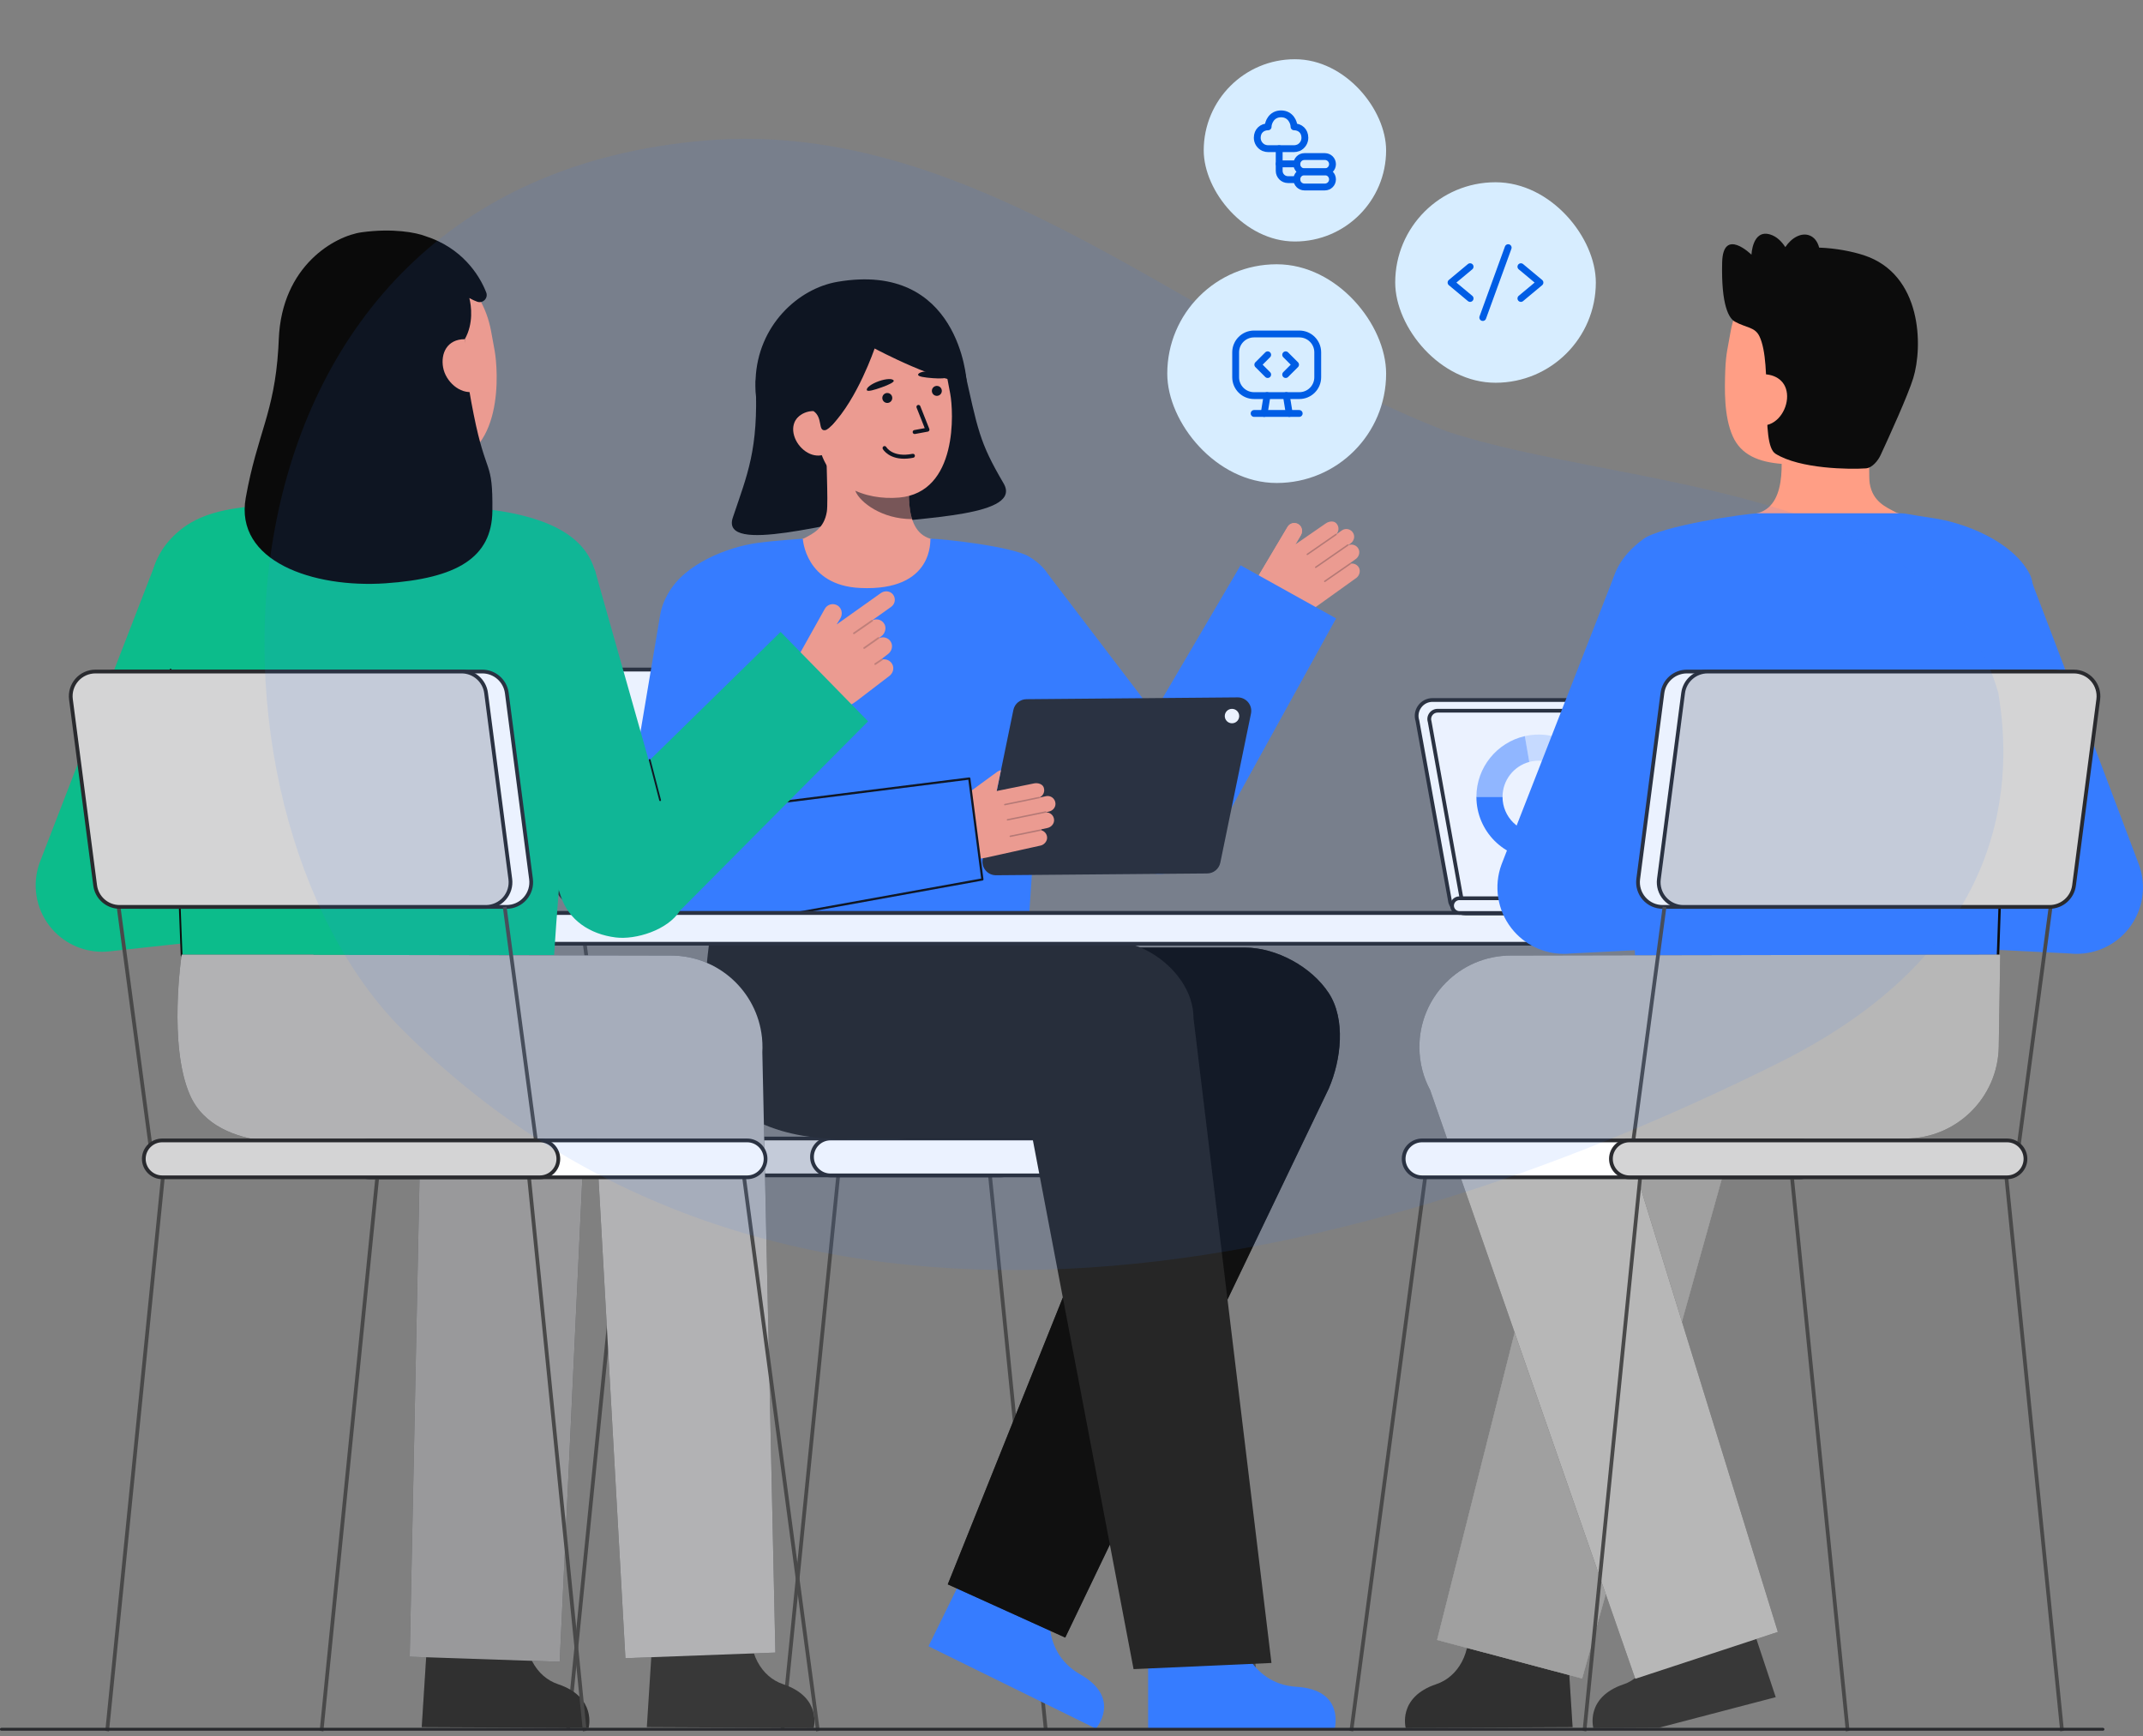
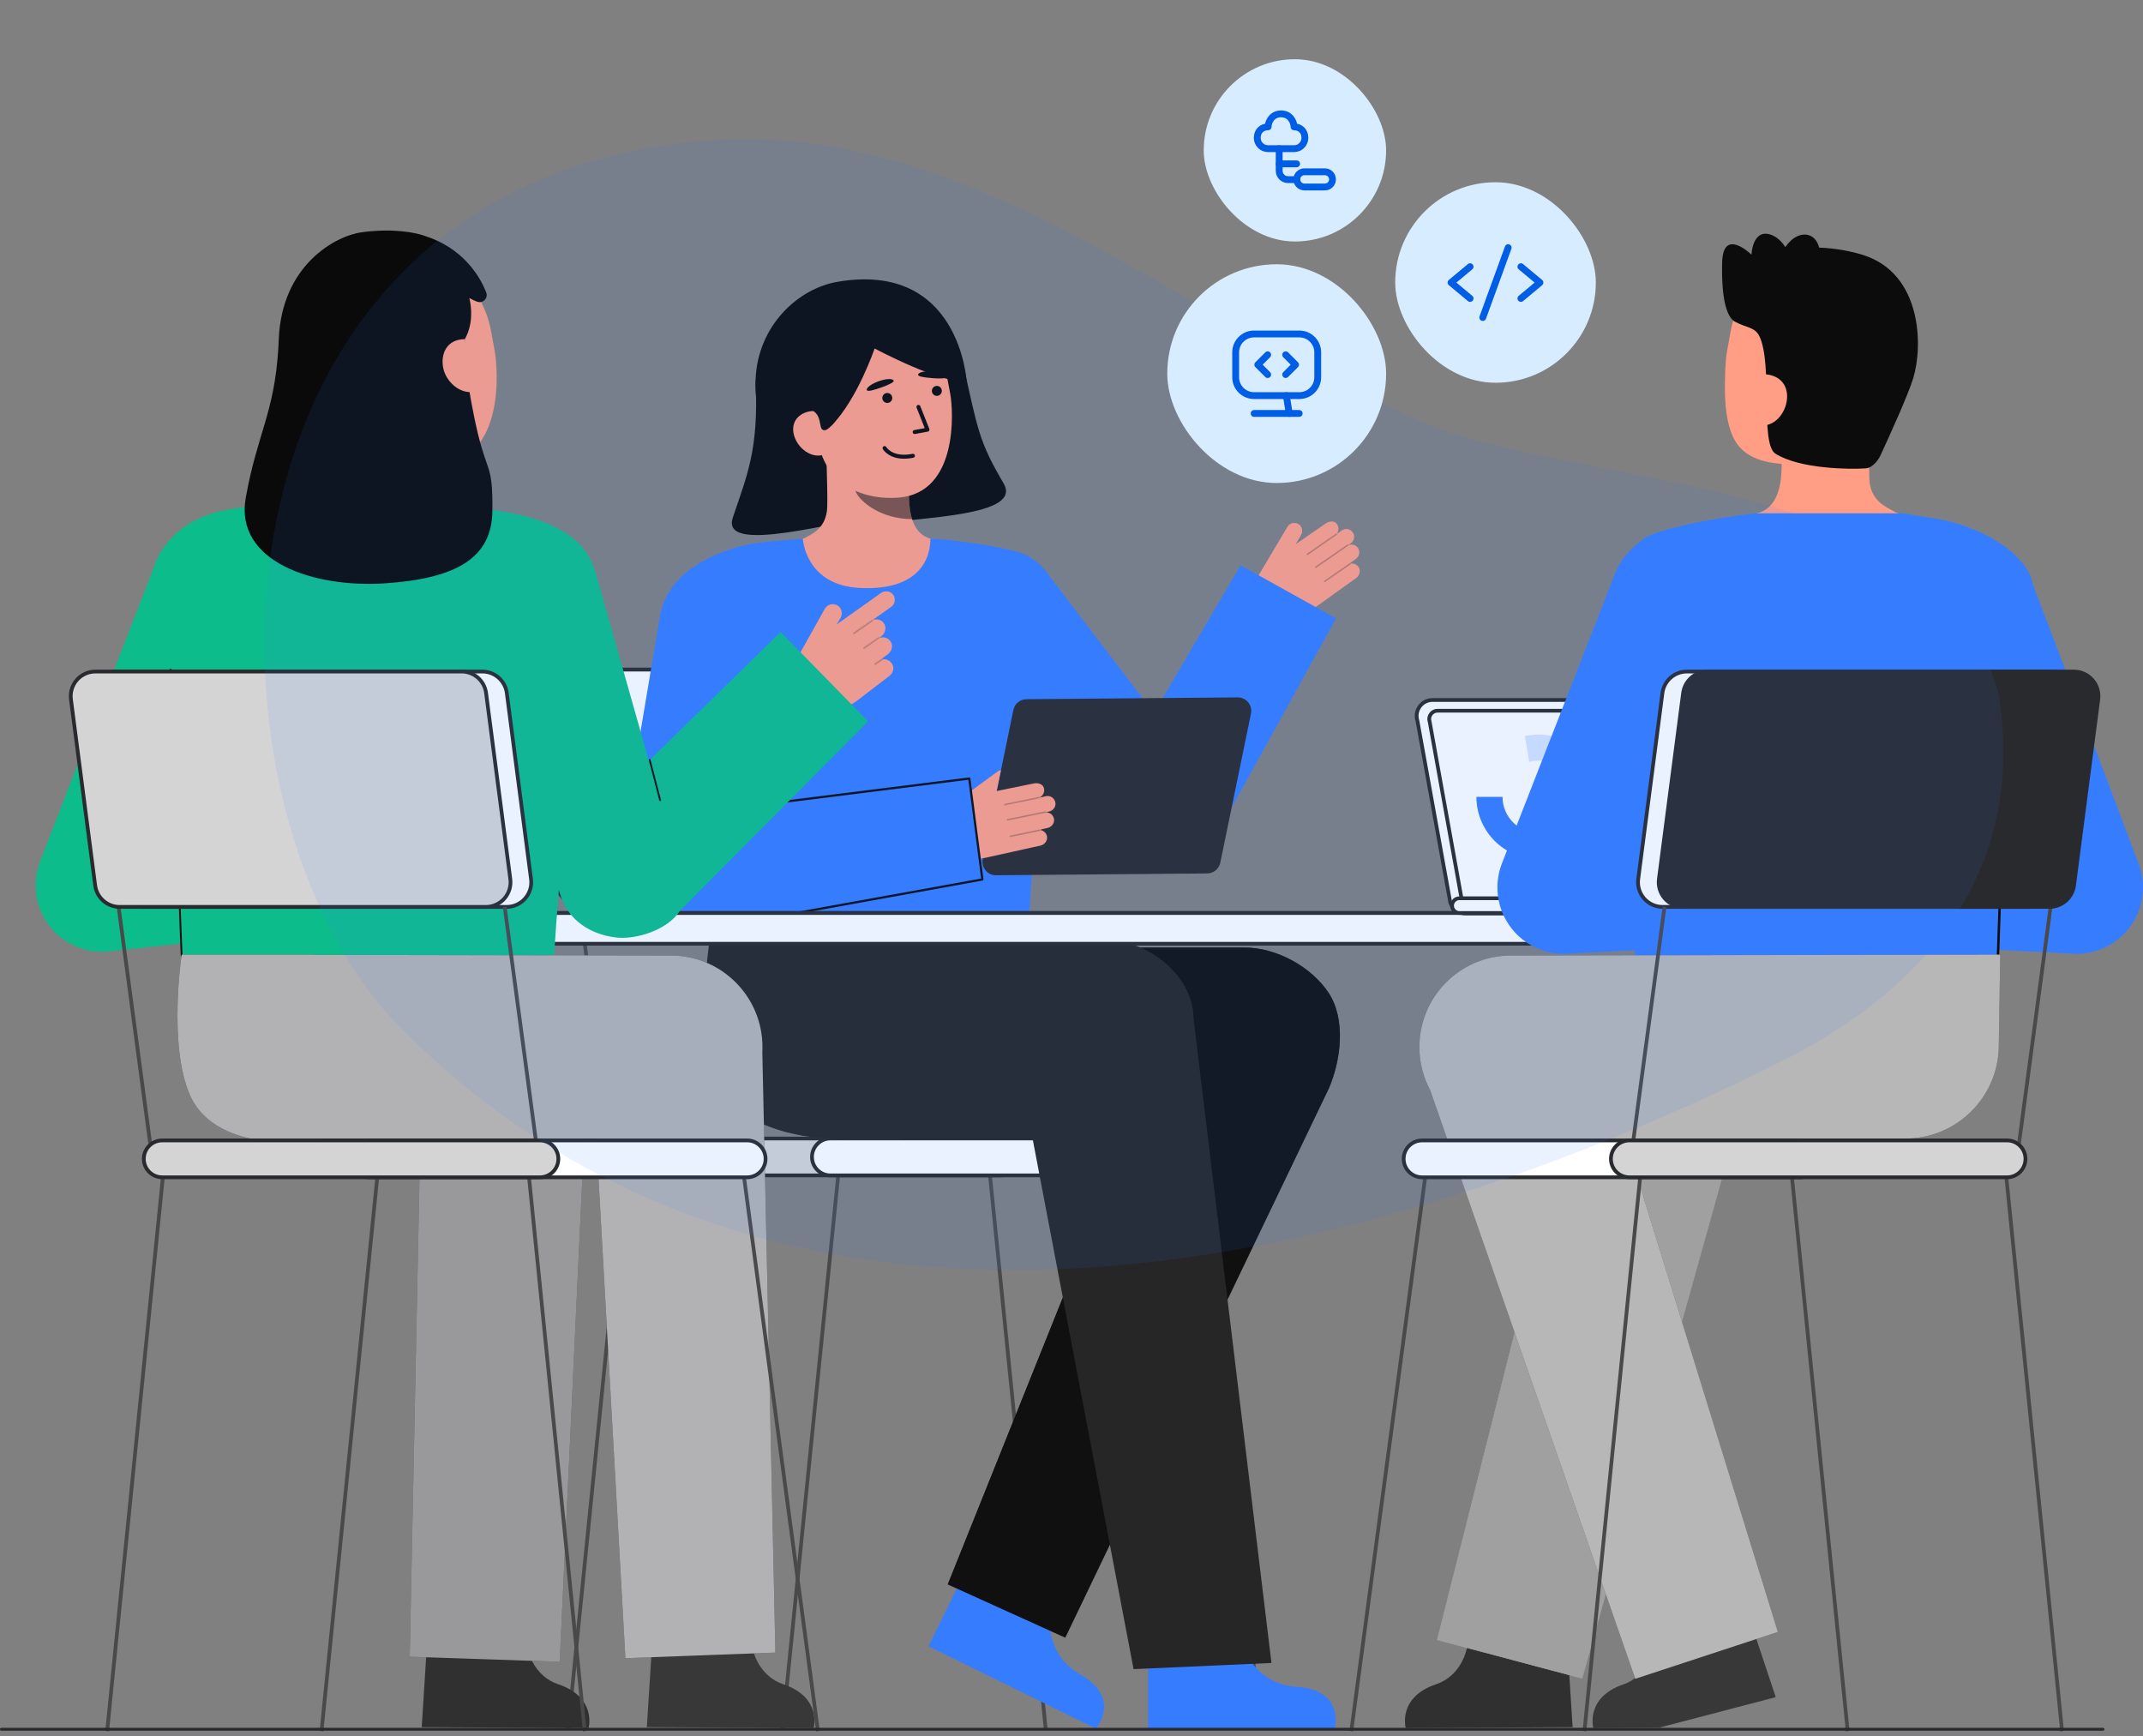
<svg xmlns="http://www.w3.org/2000/svg" width="400" height="324" viewBox="0 0 400 324" fill="none">
  <rect x="0" y="0" width="400" height="324" fill="#808080" stroke="none" />
  <g clip-path="url(#clip0_11939_19320)">
    <path d="M106.383 322.793L105.695 322.661L116.443 215.861L117.13 215.993L106.383 322.793Z" fill="#494949" />
    <path d="M146.398 322.793L145.711 322.661L156.458 215.861L157.146 215.993L146.398 322.793Z" fill="#494949" />
    <path d="M234.865 322.793L235.552 322.661L224.805 215.861L224.117 215.993L234.865 322.793Z" fill="#494949" />
    <path d="M194.841 322.793L195.529 322.661L184.781 215.861L184.094 215.993L194.841 322.793Z" fill="#494949" />
    <path d="M180.593 168.859L179.898 168.952L186.177 215.976L186.871 215.883L180.593 168.859Z" fill="#494949" />
    <path d="M108.522 168.859L107.828 168.951L114.107 215.975L114.801 215.882L108.522 168.859Z" fill="#494949" />
    <path d="M186.814 212.484H116.326C114.425 212.484 112.883 214.026 112.883 215.928V215.928C112.883 217.83 114.425 219.371 116.326 219.371H186.814C188.716 219.371 190.257 217.83 190.257 215.928V215.928C190.257 214.026 188.716 212.484 186.814 212.484Z" fill="#292A2E" />
    <path opacity="0.8" d="M186.814 212.484H116.326C114.425 212.484 112.883 214.026 112.883 215.928V215.928C112.883 217.83 114.425 219.371 116.326 219.371H186.814C188.716 219.371 190.257 217.83 190.257 215.928V215.928C190.257 214.026 188.716 212.484 186.814 212.484Z" fill="white" />
    <path d="M186.813 219.721H116.325C114.233 219.721 112.531 218.019 112.531 215.928C112.531 213.836 114.233 212.134 116.325 212.134H186.813C188.905 212.134 190.606 213.836 190.606 215.928C190.606 218.02 188.904 219.721 186.813 219.721ZM116.325 212.834C114.619 212.834 113.232 214.222 113.232 215.928C113.232 217.634 114.619 219.021 116.325 219.021H186.813C188.518 219.021 189.906 217.634 189.906 215.928C189.906 214.222 188.518 212.834 186.813 212.834H116.325Z" fill="#292A2E" />
    <path d="M225.494 212.484H155.006C153.104 212.484 151.562 214.026 151.562 215.928V215.928C151.562 217.83 153.104 219.371 155.006 219.371H225.494C227.395 219.371 228.937 217.83 228.937 215.928V215.928C228.937 214.026 227.395 212.484 225.494 212.484Z" fill="white" />
    <path d="M225.492 219.721H155.005C152.913 219.721 151.211 218.019 151.211 215.928C151.211 213.836 152.913 212.134 155.005 212.134H225.492C227.584 212.134 229.286 213.836 229.286 215.928C229.286 218.02 227.584 219.721 225.492 219.721ZM155.005 212.834C153.299 212.834 151.911 214.222 151.911 215.928C151.911 217.634 153.299 219.021 155.005 219.021H225.492C227.198 219.021 228.586 217.634 228.586 215.928C228.586 214.222 227.198 212.834 225.492 212.834H155.005Z" fill="#292A2E" />
    <path d="M176.729 168.904H108.367C106.055 168.904 104.102 167.189 103.803 164.896L99.281 130.17C98.923 127.416 101.067 124.974 103.845 124.974H172.207C174.519 124.974 176.472 126.689 176.771 128.982L181.292 163.707C181.651 166.462 179.506 168.904 176.729 168.904Z" fill="#292A2E" />
    <path opacity="0.8" d="M176.729 168.904H108.367C106.055 168.904 104.102 167.189 103.803 164.896L99.281 130.17C98.923 127.416 101.067 124.974 103.845 124.974H172.207C174.519 124.974 176.472 126.689 176.771 128.982L181.292 163.707C181.651 166.462 179.506 168.904 176.729 168.904Z" fill="white" />
    <path d="M176.726 169.254H108.365C105.885 169.254 103.774 167.4 103.454 164.941L98.932 130.215C98.748 128.803 99.182 127.378 100.122 126.308C101.062 125.238 102.418 124.624 103.843 124.624H172.204C174.684 124.624 176.795 126.478 177.115 128.937L181.637 163.662C181.821 165.075 181.387 166.499 180.447 167.57C179.507 168.641 178.151 169.254 176.726 169.254V169.254ZM103.843 125.324C102.62 125.324 101.455 125.851 100.648 126.77C99.841 127.689 99.468 128.912 99.627 130.125L104.149 164.851C104.423 166.962 106.236 168.554 108.365 168.554H176.727C177.95 168.554 179.114 168.026 179.921 167.107C180.729 166.188 181.101 164.965 180.943 163.752L176.421 129.027C176.146 126.915 174.334 125.323 172.205 125.323H103.843L103.843 125.324Z" fill="#292A2E" />
    <path d="M180.596 168.904H112.234C109.923 168.904 107.969 167.189 107.671 164.896L103.149 130.17C102.79 127.416 104.935 124.974 107.713 124.974H176.074C178.386 124.974 180.339 126.689 180.638 128.982L185.16 163.707C185.518 166.462 183.374 168.904 180.596 168.904Z" fill="white" />
    <path d="M180.593 169.254H112.232C109.752 169.254 107.641 167.4 107.321 164.941L102.799 130.215C102.615 128.803 103.049 127.378 103.989 126.308C104.929 125.238 106.285 124.624 107.71 124.624H176.071C178.551 124.624 180.662 126.478 180.982 128.937L185.504 163.662C185.688 165.075 185.255 166.499 184.315 167.57C183.374 168.641 182.018 169.254 180.593 169.254V169.254ZM107.71 125.324C106.487 125.324 105.322 125.851 104.515 126.77C103.708 127.689 103.336 128.912 103.494 130.125L108.015 164.851C108.29 166.962 110.103 168.554 112.232 168.554H180.593C181.817 168.554 182.981 168.027 183.788 167.108C184.596 166.189 184.968 164.966 184.81 163.753L180.288 129.027C180.013 126.916 178.201 125.324 176.071 125.324H107.71Z" fill="#292A2E" />
    <path d="M230.998 304.544C230.998 304.544 232.876 314.275 241.987 314.817C251.099 315.36 249.123 322.618 249.123 322.618H214.305V305.223L230.999 304.544L230.998 304.544Z" fill="#367CFF" />
    <path d="M196.263 298.4C196.263 298.4 193.652 307.96 201.588 312.469C209.524 316.978 204.547 322.618 204.547 322.618L173.305 307.249L180.983 291.64L196.263 298.4Z" fill="#367CFF" />
    <path d="M176.904 295.699L210.253 212.582H169.499C159.906 212.582 155.906 204.447 155.906 194.854C155.906 185.262 165.337 176.852 174.93 176.852H232.382C238.233 176.852 244.794 180.431 248.005 185.322C251.216 190.213 250.349 197.793 248.022 203.161L198.83 305.632" fill="#262626" />
    <path opacity="0.8" d="M176.904 295.699L210.253 212.582H169.499C159.906 212.582 155.906 204.447 155.906 194.854C155.906 185.262 165.337 176.852 174.93 176.852H232.382C238.233 176.852 244.794 180.431 248.005 185.322C251.216 190.213 250.349 197.793 248.022 203.161L198.83 305.632" fill="#0A0A0A" />
    <path d="M211.586 311.52L192.749 212.582L155.912 212.579C142.359 211.516 136.151 204.088 136.348 194.497C136.543 185.028 141.338 175.675 150.764 175.675H207.719C214.694 175.818 222.769 182.416 222.769 190.004L237.323 310.37" fill="#262626" />
    <path d="M132.401 175.791C132.401 175.791 129.832 192.544 133.904 201.857C138.988 213.485 158.044 212.579 158.044 212.579L156.971 175.676L132.401 175.791Z" fill="#262626" />
    <path d="M141.047 71.377C141.592 83.959 139.488 88.54 136.785 96.596C134.402 103.694 155.859 97.24 166.994 95.744L158.46 66.821C158.46 66.821 140.855 66.959 141.047 71.377Z" fill="#0A0A0A" />
    <path d="M179.813 68.119C182.555 80.411 182.76 82.423 187.326 90.217C190.884 96.289 172.541 96.519 161.398 97.967L162.127 67.82C162.127 67.82 178.85 63.803 179.813 68.119Z" fill="#0A0A0A" />
    <path d="M129.558 173.899L129.484 173.903C129.484 173.903 129.538 172.475 129.558 173.899Z" fill="#333333" />
    <path d="M129.652 173.899L129.578 173.903C129.578 173.903 129.632 172.475 129.652 173.899Z" fill="#333333" />
    <path d="M253.666 105.981C253.367 105.396 252.759 105.118 252.174 105.191C252.174 105.165 252.174 105.138 252.157 105.114C252.128 105.074 252.083 105.063 252.038 105.066L253.05 104.34C253.661 103.902 253.911 103.069 253.551 102.408C253.177 101.723 252.37 101.476 251.701 101.754C251.704 101.74 251.694 101.726 251.692 101.711L252.108 101.413C252.683 101.001 252.932 100.234 252.635 99.591C252.236 98.726 251.181 98.476 250.447 99.002L249.487 99.69C249.484 99.684 249.487 99.678 249.483 99.672C249.479 99.665 249.469 99.665 249.464 99.659C249.908 99.159 249.966 98.403 249.56 97.837C249.107 97.108 248.061 97.257 247.441 97.702L241.793 101.603L242.802 99.903C243.207 99.222 243.06 98.308 242.4 97.868C241.697 97.399 240.754 97.62 240.328 98.337L234.816 107.616C233.471 109.88 234.171 112.802 236.395 114.211C238.933 115.818 242.192 115.724 244.634 113.974L253.163 107.861C253.726 107.458 253.98 106.598 253.666 105.981Z" fill="#FF9E85" />
    <g opacity="0.25">
      <path d="M243.901 103.546C243.944 103.605 244.027 103.619 244.087 103.577L249.454 99.86C249.515 99.818 249.53 99.734 249.488 99.672C249.452 99.611 249.361 99.595 249.3 99.638L243.933 103.355C243.872 103.397 243.856 103.481 243.899 103.543L243.901 103.546Z" fill="#0C0C0C" />
    </g>
    <g opacity="0.25">
      <path d="M245.471 105.957C245.514 106.017 245.597 106.031 245.658 105.989L251.646 101.841C251.707 101.799 251.723 101.715 251.68 101.653C251.641 101.597 251.553 101.577 251.492 101.619L245.503 105.767C245.442 105.809 245.427 105.893 245.47 105.955L245.471 105.957Z" fill="#0C0C0C" />
    </g>
    <g opacity="0.25">
      <path d="M247.159 108.58C247.202 108.639 247.284 108.653 247.345 108.611L252.122 105.303C252.183 105.26 252.199 105.176 252.156 105.115C252.112 105.054 252.029 105.038 251.968 105.081L247.191 108.389C247.13 108.432 247.114 108.516 247.157 108.577L247.159 108.58Z" fill="#0C0C0C" />
    </g>
    <path d="M241.79 101.602L242.799 99.903C243.204 99.222 243.057 98.307 242.397 97.868C241.694 97.398 240.751 97.619 240.325 98.337L234.812 107.616" fill="#FF9E85" />
    <path d="M231.561 105.503L215.374 133.072L195.622 107.165L179.219 121.953L207.231 158.232L207.415 158.49C208.391 159.832 209.683 160.976 211.251 161.801C216.723 164.679 223.493 162.575 226.371 157.103L249.389 115.419L231.56 105.504L231.561 105.503Z" fill="#367CFF" />
    <path d="M213.784 136.387C213.752 136.387 213.72 136.379 213.69 136.364C213.589 136.313 213.549 136.189 213.601 136.088L215.188 132.978C215.239 132.877 215.363 132.837 215.464 132.889C215.565 132.94 215.606 133.064 215.554 133.165L213.967 136.275C213.931 136.346 213.858 136.387 213.784 136.387Z" fill="#0C0C0C" />
    <path d="M194.479 132.915L193.984 141.622L194.395 141.645L194.889 132.938L194.479 132.915Z" fill="#0C0C0C" />
    <path d="M176.541 101.275C176.471 101.266 175.703 114.021 160.885 112.909C150.627 112.141 146.969 101.257 146.734 101.257C147.84 101.022 149.703 100.68 150.194 100.418C151.809 99.55 153.808 98.647 154.329 95.511C154.629 93.703 154.12 84.453 154.276 82.624L170.023 86.139C169.803 90.002 168.263 98.958 173.66 100.544C174.558 100.806 175.526 101.047 176.541 101.276L176.541 101.275Z" fill="#FF9E85" />
    <path opacity="0.52" d="M170.247 96.883C170.024 96.171 169.891 95.552 169.773 94.439C169.562 92.449 169.674 90.619 169.876 88.755C166.695 88.332 163.641 86.993 161.173 84.942C160.881 86.022 159.273 90.74 159.718 91.766C160.56 93.706 164.514 96.883 170.247 96.883Z" fill="#0C0C0C" />
    <path d="M167.802 92.868C161.587 93.397 154.284 90.821 152.716 82.535L150.951 75.058C149.383 66.772 152.464 59.232 160.266 57.755C168.067 56.279 175.17 61.892 176.738 70.178L177.364 73.489C177.966 76.668 178.89 91.925 167.802 92.868Z" fill="#FF9E85" />
    <path d="M194.954 129.356C194.487 134.839 192.217 168.922 191.768 175.675L132.391 175.802C132.042 169.71 128.005 143.074 126.68 131.162C125.416 119.796 122.935 114.105 124.753 110.744C127.725 105.252 135.846 102.078 141.383 101.329C144.765 100.871 149.85 100.543 149.85 100.543C149.85 100.543 150.281 109.254 160.549 109.738C174.526 110.398 173.593 100.543 173.662 100.543C175.927 100.543 188.862 101.976 192.027 103.852C200.65 108.958 195.944 117.736 194.954 129.356Z" fill="#367CFF" />
    <path d="M233.5 133.186L227.777 161.005C227.537 162.169 226.517 163.008 225.329 163.018L185.918 163.353C184.313 163.367 183.104 161.897 183.428 160.324L189.151 132.506C189.391 131.341 190.411 130.503 191.599 130.493L231.01 130.157C232.615 130.144 233.824 131.614 233.5 133.186Z" fill="#292A2E" />
    <path d="M196.746 152.946C196.817 153.695 196.261 154.361 195.525 154.526L194.312 154.793C194.353 154.81 194.39 154.838 194.402 154.888C194.406 154.912 194.398 154.941 194.386 154.962C194.953 155.126 195.405 155.619 195.447 156.278C195.496 156.965 194.924 157.655 194.25 157.808L184.005 160.082C183.475 160.202 182.94 160.259 182.409 160.259C180.016 160.259 177.729 159.091 176.335 157.063C174.842 154.896 175.344 151.931 177.47 150.38L186.185 144.01C186.383 143.866 186.609 143.775 186.835 143.742L186.033 147.637L186.247 147.588L186.292 147.579L192.975 146.218C193.72 146.054 194.74 146.325 194.871 147.172C195.019 147.855 194.67 148.526 194.065 148.813C194.069 148.818 194.077 148.822 194.077 148.83C194.082 148.838 194.073 148.842 194.073 148.85L195.229 148.596C196.109 148.398 196.981 149.044 197.01 149.994C197.03 150.701 196.5 151.31 195.809 151.462L195.311 151.573C195.307 151.589 195.311 151.606 195.303 151.618C196.027 151.622 196.673 152.169 196.747 152.947L196.746 152.946Z" fill="#FF9E85" />
    <g opacity="0.25">
      <path d="M187.418 150.2C187.434 150.271 187.504 150.317 187.577 150.302L193.971 148.991C194.044 148.976 194.091 148.905 194.076 148.831C194.068 148.762 193.99 148.711 193.917 148.726L187.522 150.038C187.449 150.053 187.402 150.124 187.417 150.197L187.418 150.2V150.2Z" fill="#0C0C0C" />
    </g>
    <g opacity="0.25">
      <path d="M187.918 153.036C187.934 153.108 188.004 153.153 188.077 153.139L195.213 151.675C195.286 151.66 195.333 151.589 195.318 151.515C195.304 151.448 195.232 151.395 195.159 151.41L188.022 152.874C187.949 152.889 187.902 152.96 187.917 153.033L187.918 153.037V153.036Z" fill="#0C0C0C" />
    </g>
    <g opacity="0.25">
      <path d="M188.441 156.111C188.457 156.182 188.528 156.228 188.6 156.213L194.293 155.046C194.366 155.031 194.413 154.959 194.398 154.886C194.381 154.813 194.311 154.766 194.238 154.781L188.545 155.948C188.472 155.964 188.425 156.035 188.44 156.108L188.441 156.111V156.111Z" fill="#0C0C0C" />
    </g>
    <path d="M183.369 164.135L127.787 174.18C127.378 174.224 126.971 174.246 126.564 174.246C123.474 174.246 120.497 172.976 118.352 170.703C115.925 168.13 114.843 164.569 115.43 161.081L123.211 114.83C124.246 108.681 130.069 104.536 136.22 105.569C142.37 106.603 146.516 112.427 145.481 118.577L140.176 150.416L180.925 145.298L183.369 164.136V164.135Z" fill="#367CFF" />
    <path d="M127.783 174.386C127.686 174.386 127.6 174.317 127.581 174.217C127.561 174.105 127.636 173.998 127.747 173.978L183.136 163.968L180.744 145.528L140.198 150.62C140.131 150.628 140.069 150.606 140.024 150.559C139.979 150.511 139.959 150.447 139.97 150.382L143.342 130.033C143.361 129.922 143.466 129.843 143.579 129.864C143.691 129.883 143.767 129.989 143.748 130.101L140.42 150.178L180.896 145.095C181.006 145.081 181.111 145.16 181.126 145.272L183.57 164.109C183.584 164.218 183.51 164.319 183.402 164.338L127.82 174.383C127.808 174.385 127.796 174.386 127.783 174.386Z" fill="#0C0C0C" />
    <path d="M140.146 150.213L136.57 150.785L136.635 151.192L140.211 150.62L140.146 150.213Z" fill="#0C0C0C" />
    <path d="M143.197 77.031L155.248 79.391C160.065 74.453 163.248 65.038 163.248 65.038C163.248 65.038 176.095 71.893 180.412 71.075C180.412 71.075 179.101 48.704 156.327 52.594C148.933 53.857 141.462 60.777 141.035 70.75C140.722 78.083 143.196 77.031 143.196 77.031H143.197Z" fill="#0A0A0A" />
    <path d="M176.666 70.346C176.658 70.637 175.569 70.692 174.106 70.579C172.643 70.465 171.342 70.296 171.368 69.935C171.399 69.478 172.618 69.2 174.081 69.314C175.544 69.427 176.678 69.888 176.666 70.346V70.346Z" fill="#0A0A0A" />
    <path d="M174.94 73.879C175.452 73.839 175.835 73.391 175.794 72.879C175.754 72.367 175.306 71.985 174.794 72.025C174.282 72.065 173.9 72.513 173.94 73.025C173.98 73.537 174.428 73.919 174.94 73.879Z" fill="#0A0A0A" />
    <path d="M170.752 81.002C170.565 81.017 170.393 80.888 170.358 80.699C170.32 80.497 170.454 80.303 170.656 80.266L172.604 79.906L171.086 76.078C171.011 75.887 171.104 75.671 171.295 75.595C171.486 75.52 171.702 75.613 171.778 75.804L173.462 80.052C173.503 80.156 173.495 80.272 173.441 80.37C173.388 80.467 173.293 80.535 173.183 80.556L170.791 80.998C170.778 81 170.765 81.002 170.752 81.003L170.752 81.002Z" fill="#0A0A0A" />
    <path d="M169.357 85.588C165.996 85.852 164.836 83.9 164.783 83.808C164.682 83.63 164.744 83.402 164.922 83.3C165.099 83.198 165.325 83.26 165.428 83.436C165.477 83.519 166.66 85.433 170.325 84.7C170.53 84.658 170.722 84.791 170.763 84.992C170.803 85.193 170.672 85.389 170.471 85.43C170.076 85.509 169.704 85.56 169.358 85.587L169.357 85.588Z" fill="#0A0A0A" />
    <path d="M166.814 71.039C166.925 71.308 165.952 71.8 164.569 72.29C163.186 72.78 161.929 73.154 161.805 72.813C161.649 72.383 162.65 71.634 164.033 71.144C165.416 70.655 166.64 70.615 166.814 71.039H166.814Z" fill="#0A0A0A" />
    <path d="M165.69 75.202C166.202 75.162 166.585 74.714 166.544 74.202C166.504 73.69 166.056 73.308 165.544 73.348C165.032 73.388 164.65 73.836 164.69 74.348C164.73 74.86 165.178 75.242 165.69 75.202Z" fill="#0A0A0A" />
    <path d="M153.341 84.968C150.97 85.417 148.568 83.244 148.12 80.873C147.671 78.501 149.346 76.83 151.717 76.382L153.839 75.987L155.38 84.582L153.342 84.968H153.341Z" fill="#FF9E85" />
    <path d="M148.195 74.971L148.357 78.517C148.965 77.656 149.891 77.018 151.007 76.796C151.284 76.737 151.562 76.718 151.835 76.72C153.632 77.927 152.623 80.469 154.004 80.287C154.788 80.183 156.437 78.183 156.776 76.996C156.992 76.244 154.803 73.594 154.752 72.813L148.195 74.971Z" fill="#0A0A0A" />
    <path d="M40.005 176.135L365.975 176.135C367.559 176.135 368.844 174.851 368.844 173.266C368.844 171.682 367.559 170.398 365.975 170.398L40.005 170.398C38.421 170.398 37.136 171.682 37.136 173.266C37.136 174.851 38.421 176.135 40.005 176.135Z" fill="#292A2E" />
    <path opacity="0.8" d="M40.005 176.135L365.975 176.135C367.559 176.135 368.844 174.851 368.844 173.266C368.844 171.682 367.559 170.398 365.975 170.398L40.005 170.398C38.421 170.398 37.136 171.682 37.136 173.266C37.136 174.851 38.421 176.135 40.005 176.135Z" fill="white" />
    <path d="M36.789 173.267C36.789 171.492 38.233 170.048 40.008 170.048H365.978C367.753 170.048 369.197 171.492 369.197 173.267C369.197 175.041 367.753 176.485 365.978 176.485H40.008C38.233 176.485 36.789 175.041 36.789 173.267ZM40.008 170.748C38.619 170.748 37.489 171.878 37.489 173.267C37.489 174.655 38.619 175.785 40.008 175.785H365.978C367.367 175.785 368.497 174.655 368.497 173.267C368.497 171.878 367.367 170.748 365.978 170.748H40.008Z" fill="#292A2E" />
    <path d="M40.005 176.135L302.615 176.135C304.2 176.135 305.484 174.851 305.484 173.266C305.484 171.682 304.2 170.398 302.615 170.398L40.005 170.398C38.421 170.398 37.136 171.682 37.136 173.266C37.136 174.851 38.421 176.135 40.005 176.135Z" fill="white" />
    <path d="M36.789 173.267C36.789 171.492 38.233 170.048 40.008 170.048H302.618C304.393 170.048 305.837 171.492 305.837 173.267C305.837 175.041 304.393 176.485 302.618 176.485H40.008C38.233 176.485 36.789 175.041 36.789 173.267ZM40.008 170.748C38.619 170.748 37.489 171.878 37.489 173.267C37.489 174.655 38.619 175.785 40.008 175.785H302.618C304.007 175.785 305.137 174.655 305.137 173.267C305.137 171.878 304.007 170.748 302.618 170.748H40.008Z" fill="#292A2E" />
    <path d="M19.049 177.632C15.258 177.632 11.645 175.891 9.282 172.865C6.641 169.483 5.937 164.976 7.422 160.949C8.123 159.047 26.105 112.63 29.235 104.562L50.874 117.153C49.114 121.69 42.737 138.884 37.614 152.734L46.125 151.809L48.804 174.47L20.391 177.559C19.943 177.607 19.495 177.631 19.05 177.631L19.049 177.632Z" fill="#0CBC8B" />
    <path d="M89.834 94.91C89.758 94.9 87.676 102.736 71.424 101.517C60.173 100.674 57.43 93.016 57.172 93.016C58.385 92.758 60.355 92.49 60.893 92.203C62.665 91.251 63.956 90.092 64.605 87.605C65.113 85.66 65.372 78.174 65.372 74.418L82.685 78.308C82.443 82.545 80.754 92.368 86.674 94.107C87.659 94.394 88.72 94.658 89.834 94.91Z" fill="#FF9E85" />
    <path d="M82.082 86.638C75.257 87.176 66.49 84.295 64.825 75.189L63.322 66.972C61.657 57.866 65.089 49.61 73.663 48.042C82.236 46.474 89.995 52.684 91.66 61.79L92.325 65.427C92.964 68.921 94.26 85.677 82.082 86.638V86.638Z" fill="#FF9E85" />
    <path d="M49.776 94.276C43.643 94.731 37.389 95.395 32.876 99.573C27.441 104.605 26.456 110.792 29.924 127.819C32.907 142.469 31.724 148.871 33.719 175.905C33.778 176.702 33.904 178.349 33.904 178.349L103.427 178.235C103.427 178.235 105.661 142.373 109.056 125.83C111.637 113.253 118.416 97.986 89.831 94.908C89.755 94.9 66.829 93.011 49.776 94.276Z" fill="#0CBC8B" />
    <path d="M164.412 110.689L156.161 116.551L156.883 115.366C157.33 114.561 157.128 113.504 156.346 113.015C155.513 112.494 154.424 112.782 153.953 113.63L148.266 123.796C146.772 126.465 147.679 129.838 150.31 131.397C153.314 133.179 157.098 132.96 159.876 130.843L166.019 126.145C166.674 125.647 166.937 124.747 166.571 124.01C166.217 123.298 165.48 122.968 164.784 123.073C164.782 123.046 164.778 123.018 164.761 122.994C164.73 122.948 164.68 122.926 164.628 122.926L165.766 122.06C166.461 121.53 166.724 120.554 166.283 119.798C165.825 119.014 164.877 118.752 164.109 119.099C164.112 119.081 164.109 119.064 164.106 119.046L164.572 118.69C165.179 118.228 165.464 117.259 165.132 116.572C164.706 115.693 163.704 115.383 162.897 115.745L162.88 115.717L166.347 113.254C167.093 112.724 167.25 111.673 166.674 110.946C166.134 110.265 165.122 110.186 164.413 110.689H164.412Z" fill="#FF9E85" />
    <path opacity="0.2" d="M162.912 115.937C162.902 115.951 162.888 115.965 162.873 115.975L159.477 118.328C159.405 118.379 159.305 118.361 159.255 118.288C159.205 118.216 159.223 118.116 159.295 118.066L162.69 115.713C162.763 115.662 162.863 115.681 162.913 115.753C162.952 115.81 162.95 115.883 162.912 115.937H162.912Z" fill="#0C0C0C" />
    <path opacity="0.2" d="M164.085 119.169C164.075 119.183 164.062 119.196 164.047 119.207L161.393 121.078C161.321 121.128 161.221 121.111 161.17 121.039C161.119 120.967 161.136 120.867 161.209 120.816L163.863 118.946C163.935 118.895 164.034 118.912 164.085 118.984C164.125 119.041 164.123 119.115 164.085 119.169Z" fill="#0C0C0C" />
    <path opacity="0.2" d="M164.76 123.176C164.749 123.191 164.735 123.205 164.719 123.216L163.445 124.07C163.371 124.12 163.272 124.1 163.223 124.027C163.173 123.953 163.192 123.854 163.267 123.804L164.541 122.95C164.614 122.9 164.713 122.92 164.762 122.994C164.801 123.05 164.797 123.123 164.76 123.175V123.176Z" fill="#0C0C0C" />
    <path d="M114.899 174.959C110.123 174.354 106.124 171.754 104.643 167.173L87.422 113.915L111.009 106.289L121.117 142.013L145.703 117.936L162.032 134.626L126.929 169.958C124.642 173.594 118.658 175.435 114.899 174.959Z" fill="#0CBC8B" />
    <path d="M33.901 178.514C33.812 178.514 33.739 178.444 33.736 178.355L31.68 124.984C31.677 124.893 31.748 124.816 31.839 124.813C31.94 124.807 32.007 124.881 32.01 124.972L34.066 178.343C34.069 178.434 33.998 178.51 33.907 178.514C33.905 178.514 33.903 178.514 33.901 178.514Z" fill="#0C0C0C" />
    <path d="M91.905 95.375C91.807 104.076 85.291 107.962 71.902 108.869C58.51 109.773 43.741 104.797 45.87 92.907C48.027 80.873 51.192 77.2 51.948 65.044C51.98 64.484 52.011 63.902 52.036 63.304C52.593 49.512 62.571 44.029 67.504 43.353C73.306 42.555 77.676 43.399 79.384 44.064C86.184 46.224 89.475 51.27 90.756 54.586C91.162 55.636 90.147 56.679 89.083 56.312C88.656 56.165 88.19 55.947 87.602 55.625C87.976 57.064 88.41 60.398 86.758 63.304C86.712 66.357 86.989 69.291 87.609 72.978C87.829 74.308 88.095 75.737 88.407 77.305C90.76 89.122 92.013 85.624 91.905 95.375Z" fill="#0A0A0A" />
    <path d="M88.414 73.118C85.809 73.594 83.187 71.193 82.71 68.587C82.234 65.982 83.421 63.303 86.757 63.303L88.414 73.118Z" fill="#FF9E85" />
    <path d="M123.217 149.514C123.143 149.514 123.076 149.464 123.057 149.39L121.107 141.878C121.084 141.79 121.137 141.7 121.225 141.677C121.314 141.654 121.404 141.708 121.427 141.795L123.377 149.307C123.399 149.395 123.346 149.485 123.258 149.508C123.244 149.512 123.23 149.513 123.217 149.513V149.514Z" fill="#0C0C0C" />
    <path d="M80.168 299.544L78.719 322.348L109.861 322.496C109.861 322.496 111.448 316.773 104.15 314.329C100.092 312.971 97.443 308.404 98.271 302.77L80.168 299.544Z" fill="#383838" />
    <path opacity="0.17" d="M80.168 299.544L78.719 322.348L109.861 322.496C109.861 322.496 111.448 316.773 104.15 314.329C100.092 312.971 97.443 308.404 98.271 302.77L80.168 299.544Z" fill="#070707" />
    <path d="M122.183 299.544L120.734 322.348L151.876 322.496C151.876 322.496 153.464 316.773 146.165 314.329C142.107 312.971 139.458 308.404 140.287 302.77L122.184 299.544H122.183Z" fill="#383838" />
    <path d="M109.937 193.295L104.471 310.146L76.477 309.205L78.869 192.251L109.937 193.295Z" fill="#292A2E" />
    <path opacity="0.52" d="M109.937 193.295L104.471 310.146L76.477 309.205L78.869 192.251L109.937 193.295Z" fill="white" />
    <path d="M116.738 309.475L144.728 308.428L142.291 196.366C142.306 196.096 142.316 195.824 142.318 195.551C142.323 194.931 142.293 194.319 142.233 193.716L142.23 193.57H142.216C141.298 185.027 134.076 178.356 125.275 178.339L58.509 178.211L58.508 178.164H33.905C33.905 178.164 31.369 195.032 35.441 204.346C40.525 215.973 59.665 212.834 59.665 212.834L59.654 212.491H111.298L116.737 309.475H116.738Z" fill="#292A2E" />
    <path opacity="0.64" d="M116.738 309.475L144.728 308.428L142.291 196.366C142.306 196.096 142.316 195.824 142.318 195.551C142.323 194.931 142.293 194.319 142.233 193.716L142.23 193.57H142.216C141.298 185.027 134.076 178.356 125.275 178.339L58.509 178.211L58.508 178.164H33.905C33.905 178.164 31.369 195.032 35.441 204.346C40.525 215.973 59.665 212.834 59.665 212.834L59.654 212.491H111.298L116.737 309.475H116.738Z" fill="white" />
    <path d="M152.327 323.151L153.014 323.019L138.765 216.219L138.078 216.351L152.327 323.151Z" fill="#494949" />
    <path d="M108.802 323.151L109.49 323.019L98.742 216.219L98.055 216.351L108.802 323.151Z" fill="#494949" />
    <path d="M94.557 169.262H26.195C23.884 169.262 21.93 167.546 21.631 165.254L17.11 130.528C16.751 127.774 18.895 125.332 21.674 125.332H90.035C92.347 125.332 94.3 127.047 94.599 129.339L99.121 164.065C99.479 166.82 97.335 169.262 94.557 169.262Z" fill="white" />
    <path d="M94.554 169.612H26.193C23.713 169.612 21.602 167.758 21.282 165.299L16.76 130.573C16.576 129.161 17.01 127.736 17.95 126.666C18.89 125.595 20.246 124.981 21.671 124.981H90.032C92.512 124.981 94.623 126.836 94.943 129.295L99.465 164.02C99.649 165.433 99.216 166.857 98.275 167.928C97.335 168.998 95.979 169.612 94.554 169.612ZM21.671 125.682C20.448 125.682 19.283 126.209 18.476 127.128C17.669 128.047 17.297 129.27 17.454 130.483L21.976 165.209C22.251 167.32 24.064 168.912 26.193 168.912H94.554C95.778 168.912 96.942 168.385 97.749 167.466C98.557 166.546 98.929 165.323 98.771 164.111L94.249 129.385C93.974 127.274 92.162 125.682 90.032 125.682H21.671Z" fill="#292A2E" />
    <path d="M139.455 212.842H68.967C67.065 212.842 65.523 214.383 65.523 216.285V216.285C65.523 218.187 67.065 219.729 68.967 219.729H139.455C141.356 219.729 142.898 218.187 142.898 216.285V216.285C142.898 214.383 141.356 212.842 139.455 212.842Z" fill="white" />
    <path d="M139.453 220.079H68.966C66.874 220.079 65.172 218.377 65.172 216.285C65.172 214.193 66.874 212.491 68.966 212.491H139.453C141.545 212.491 143.247 214.193 143.247 216.285C143.247 218.377 141.545 220.079 139.453 220.079ZM68.966 213.192C67.26 213.192 65.872 214.579 65.872 216.285C65.872 217.991 67.26 219.378 68.966 219.378H139.453C141.159 219.378 142.547 217.991 142.547 216.285C142.547 214.579 141.159 213.192 139.453 213.192H68.966Z" fill="#292A2E" />
    <path d="M20.344 323.151L19.656 323.019L30.404 216.219L31.091 216.351L20.344 323.151Z" fill="#494949" />
    <path d="M60.359 323.151L59.672 323.019L70.419 216.219L71.107 216.351L60.359 323.151Z" fill="#494949" />
    <path d="M94.553 169.216L93.859 169.309L100.138 216.333L100.832 216.24L94.553 169.216Z" fill="#494949" />
    <path d="M22.483 169.216L21.789 169.308L28.067 216.332L28.762 216.239L22.483 169.216Z" fill="#494949" />
    <path d="M100.775 212.842H30.287C28.386 212.842 26.844 214.383 26.844 216.285V216.285C26.844 218.187 28.386 219.729 30.287 219.729H100.775C102.677 219.729 104.218 218.187 104.218 216.285V216.285C104.218 214.383 102.677 212.842 100.775 212.842Z" fill="#292A2E" />
    <path opacity="0.8" d="M100.775 212.842H30.287C28.386 212.842 26.844 214.383 26.844 216.285V216.285C26.844 218.187 28.386 219.729 30.287 219.729H100.775C102.677 219.729 104.218 218.187 104.218 216.285V216.285C104.218 214.383 102.677 212.842 100.775 212.842Z" fill="white" />
    <path d="M100.773 220.079H30.286C28.194 220.079 26.492 218.377 26.492 216.285C26.492 214.193 28.194 212.491 30.286 212.491H100.773C102.865 212.491 104.567 214.193 104.567 216.285C104.567 218.377 102.865 220.079 100.773 220.079ZM30.286 213.192C28.58 213.192 27.192 214.579 27.192 216.285C27.192 217.991 28.58 219.378 30.286 219.378H100.773C102.479 219.378 103.867 217.991 103.867 216.285C103.867 214.579 102.479 213.192 100.773 213.192H30.286Z" fill="#292A2E" />
    <path d="M90.689 169.262H22.328C20.016 169.262 18.063 167.546 17.764 165.254L13.242 130.528C12.884 127.774 15.028 125.332 17.806 125.332H86.168C88.48 125.332 90.433 127.047 90.731 129.339L95.253 164.065C95.612 166.82 93.467 169.262 90.689 169.262Z" fill="#292A2E" />
    <path opacity="0.8" d="M90.689 169.262H22.328C20.016 169.262 18.063 167.546 17.764 165.254L13.242 130.528C12.884 127.774 15.028 125.332 17.806 125.332H86.168C88.48 125.332 90.433 127.047 90.731 129.339L95.253 164.065C95.612 166.82 93.467 169.262 90.689 169.262Z" fill="white" />
    <path d="M90.687 169.612H22.326C19.846 169.612 17.735 167.758 17.415 165.299L12.893 130.573C12.709 129.161 13.143 127.736 14.083 126.666C15.023 125.595 16.379 124.981 17.804 124.981H86.165C88.645 124.981 90.756 126.836 91.076 129.295L95.598 164.02C95.782 165.433 95.348 166.857 94.408 167.928C93.468 168.998 92.112 169.612 90.687 169.612ZM17.804 125.682C16.581 125.682 15.416 126.209 14.609 127.128C13.802 128.047 13.429 129.27 13.588 130.483L18.11 165.209C18.384 167.32 20.197 168.912 22.326 168.912H90.688C91.911 168.912 93.075 168.384 93.882 167.465C94.69 166.546 95.062 165.323 94.904 164.11L90.382 129.385C90.107 127.273 88.295 125.681 86.166 125.681H17.804V125.682Z" fill="#292A2E" />
-     <path d="M229.956 134.99C230.7 134.99 231.303 134.387 231.303 133.643C231.303 132.9 230.7 132.297 229.956 132.297C229.212 132.297 228.609 132.9 228.609 133.643C228.609 134.387 229.212 134.99 229.956 134.99Z" fill="white" />
    <path d="M321.277 166.597L315.149 132.692C314.751 131.47 313.612 130.643 312.327 130.643H267.392C265.375 130.643 263.946 132.611 264.57 134.529L270.698 168.433C271.095 169.655 272.234 170.483 273.52 170.483H318.455C320.472 170.483 321.901 168.515 321.277 166.597Z" fill="white" />
    <path d="M318.455 170.833H273.519C272.078 170.833 270.81 169.912 270.364 168.542L270.353 168.496L264.229 134.614C263.907 133.599 264.08 132.523 264.707 131.66C265.339 130.791 266.317 130.292 267.391 130.292H312.327C313.768 130.292 315.036 131.213 315.482 132.584L315.494 132.63L321.617 166.512C321.94 167.527 321.766 168.602 321.139 169.465C320.508 170.334 319.53 170.833 318.455 170.833ZM271.038 168.347C271.395 169.416 272.389 170.133 273.519 170.133H318.455C319.303 170.133 320.075 169.739 320.573 169.053C321.071 168.367 321.206 167.512 320.944 166.706L320.933 166.66L314.809 132.779C314.451 131.709 313.457 130.993 312.327 130.993H267.392C266.544 130.993 265.772 131.386 265.274 132.072C264.776 132.758 264.64 133.614 264.903 134.42L264.914 134.466L271.038 168.347Z" fill="#292A2E" />
    <path d="M319.671 168.479L313.266 133.722C313.057 133.081 312.46 132.647 311.786 132.647H268.331C267.273 132.647 266.524 133.679 266.851 134.685L272.943 168.479H319.671Z" fill="white" />
    <path d="M320.092 168.829H272.65L266.51 134.77C266.329 134.19 266.43 133.576 266.788 133.083C267.151 132.584 267.713 132.297 268.331 132.297H311.786C312.614 132.297 313.342 132.827 313.599 133.614L313.61 133.659L320.092 168.829V168.829ZM273.235 168.129H319.251L312.926 133.81C312.759 133.322 312.303 132.997 311.786 132.997H268.331C267.94 132.997 267.584 133.178 267.355 133.495C267.125 133.811 267.063 134.205 267.184 134.577L267.195 134.623L273.235 168.129Z" fill="#292A2E" />
    <path d="M293.961 148.723C293.961 145.784 292.081 143.284 289.457 142.358L291.309 137.841C295.707 139.498 298.837 143.746 298.837 148.723C298.837 155.144 293.632 160.35 287.211 160.35V155.473C290.938 155.473 293.961 152.452 293.961 148.723Z" fill="#292A2E" />
    <path d="M275.578 148.723H280.454C280.454 152.452 283.477 155.473 287.204 155.473V160.349C280.784 160.349 275.578 155.144 275.578 148.723Z" fill="#367CFF" />
-     <path opacity="0.5" d="M275.578 148.723C275.578 143.191 279.444 138.561 284.619 137.386L285.445 142.206C282.57 142.98 280.454 145.605 280.454 148.724L275.578 148.723Z" fill="#367CFF" />
    <path opacity="0.2" d="M284.618 137.385C285.449 137.197 286.315 137.097 287.203 137.097C288.645 137.097 290.026 137.36 291.3 137.841L289.449 142.357C288.747 142.11 287.991 141.974 287.203 141.974C286.594 141.974 286.004 142.055 285.443 142.205L284.617 137.385L284.618 137.385Z" fill="#367CFF" />
    <path d="M342.342 167.646H272.406C271.647 167.646 271.031 168.262 271.031 169.021C271.031 169.78 271.647 170.396 272.406 170.396H342.342C343.102 170.396 343.717 169.78 343.717 169.021C343.717 168.262 343.102 167.646 342.342 167.646Z" fill="white" />
    <path d="M342.341 170.746H272.404C271.453 170.746 270.68 169.972 270.68 169.021C270.68 168.07 271.453 167.296 272.404 167.296H342.341C343.292 167.296 344.066 168.07 344.066 169.021C344.066 169.972 343.292 170.746 342.341 170.746ZM272.404 167.997C271.84 167.997 271.38 168.456 271.38 169.021C271.38 169.586 271.839 170.046 272.404 170.046H342.341C342.906 170.046 343.366 169.586 343.366 169.021C343.366 168.456 342.906 167.997 342.341 167.997H272.404Z" fill="#292A2E" />
    <path d="M325.023 96.548C325.099 96.538 325.94 110.493 342.152 109.276C353.375 108.436 357.376 96.528 357.633 96.528C356.423 96.271 354.385 95.897 353.848 95.611C352.081 94.661 349.564 93.673 348.995 90.241C348.666 88.263 349.223 78.144 349.052 76.142L332.155 79.987C332.395 84.214 334.08 94.013 328.175 95.747C327.193 96.034 326.134 96.298 325.023 96.548Z" fill="#FF9E85" />
    <path d="M332.623 86.58C339.426 87.105 348.159 84.218 349.804 75.139L351.288 66.948C352.932 57.869 349.497 49.646 340.949 48.098C332.401 46.549 324.679 52.752 323.035 61.83L322.378 65.457C322.243 66.203 322.079 67.557 322.023 69.233C321.913 72.576 321.759 77.661 323.413 81.397C324.975 84.923 328.276 86.244 332.623 86.58Z" fill="#FF9E85" />
    <path d="M347.883 47.633C345.706 46.922 342.626 46.317 339.553 46.215C339.279 45.136 338.669 44.297 337.771 43.947C336.276 43.363 334.45 44.303 333.236 46.116C332.56 45.081 331.645 44.148 330.432 43.77C327.086 42.728 326.92 47.536 326.92 47.536C326.92 47.536 321.614 42.3 321.448 48.977C321.248 57.057 322.732 59.427 323.815 60.025C325.954 61.206 327.547 61.006 328.394 62.744C330.957 68.007 328.445 82.832 331.411 84.688C335.956 87.531 345.264 87.629 348.288 87.413C349.45 87.33 350.538 85.983 351.028 84.925C352.609 81.51 356.136 73.768 357.118 70.566C358.929 64.657 358.793 51.195 347.883 47.633V47.633Z" fill="#0C0C0C" />
    <path d="M329.382 79.391C332.006 79.106 333.829 76.067 333.544 73.443C333.259 70.818 330.974 69.602 328.35 69.887L327.188 71.793L327.125 79.636L329.382 79.391Z" fill="#FF9E85" />
    <path d="M373.211 176.326L373.292 176.331C373.292 176.331 373.233 174.763 373.211 176.326Z" fill="#333333" />
    <path d="M301.707 127.426C302.22 133.445 304.712 171.001 305.205 178.416H373.1C373.483 171.728 375.205 142.486 376.66 129.409C378.048 116.93 380.772 110.683 378.775 106.993C375.513 100.964 366.597 97.48 360.518 96.656C356.806 96.154 356.041 95.794 354.528 95.794C343.638 95.794 328.463 95.794 328.387 95.794C325.901 95.794 310.027 98.189 306.773 100.581C297.765 107.204 300.62 114.669 301.707 127.426Z" fill="#367CFF" />
    <path d="M387.601 178.022C391.392 178.022 395.006 176.282 397.369 173.255C400.01 169.873 400.714 165.365 399.23 161.338C398.528 159.436 382.084 115.891 378.954 107.823L355.773 117.215C357.534 121.751 363.911 138.947 369.035 152.799L360.523 151.874L357.843 176.52L386.259 177.95C386.708 177.998 387.155 178.022 387.601 178.022Z" fill="#367CFF" />
    <path d="M374.371 129.662L372.703 178.409L373.154 178.425L374.822 129.677L374.371 129.662Z" fill="#0C0C0C" />
    <path d="M291.894 178.022C288.103 178.022 284.489 176.282 282.126 173.255C279.485 169.873 278.781 165.365 280.265 161.339C280.967 159.436 298.1 115.7 301.23 107.631L323.722 117.215C321.961 121.752 315.584 138.947 310.46 152.799L318.972 151.874L321.652 176.52L293.236 177.95C292.787 177.998 292.34 178.022 291.894 178.022Z" fill="#367CFF" />
    <path d="M310.404 149.908C310.379 149.908 310.354 149.904 310.329 149.897C310.199 149.855 310.126 149.716 310.168 149.585L316.186 130.641C316.227 130.511 316.366 130.439 316.497 130.48C316.628 130.521 316.7 130.661 316.658 130.791L310.64 149.736C310.607 149.841 310.509 149.909 310.404 149.909V149.908Z" fill="#0C0C0C" />
    <path d="M292.081 299.544L293.53 322.348L262.388 322.496C262.388 322.496 260.801 316.772 268.099 314.329C272.157 312.971 274.806 308.404 273.978 302.769L292.081 299.544Z" fill="#383838" />
    <path opacity="0.17" d="M292.081 299.544L293.53 322.348L262.388 322.496C262.388 322.496 260.801 316.772 268.099 314.329C272.157 312.971 274.806 308.404 273.978 302.769L292.081 299.544Z" fill="#070707" />
    <path d="M325.726 299.544L331.446 316.752L309.707 322.438L297.404 322.496C297.404 322.496 295.816 316.772 303.115 314.329C307.173 312.97 308.45 308.404 307.622 302.769L325.725 299.544L325.726 299.544Z" fill="#383838" />
    <g opacity="0.75">
      <path d="M327.881 196.767L295.312 313.274L268.242 306.077L297.84 188.779L327.881 196.767Z" fill="white" />
    </g>
    <path d="M327.881 196.767L295.312 313.274L268.242 306.077L297.84 188.779L327.881 196.767Z" fill="#383838" />
    <g opacity="0.52">
      <path d="M327.881 196.767L295.312 313.274L268.242 306.077L297.84 188.779L327.881 196.767Z" fill="white" />
    </g>
    <path d="M281.981 178.339C272.51 178.357 264.863 186.08 264.938 195.551C264.961 198.409 265.688 201.097 266.949 203.455L305.233 313.324L331.843 304.579L303.376 212.491H355.659C365.173 212.491 372.926 204.859 373.077 195.347L373.35 178.163L281.981 178.339L281.981 178.339Z" fill="#383838" />
    <path opacity="0.64" d="M281.981 178.339C272.51 178.357 264.863 186.08 264.938 195.551C264.961 198.409 265.688 201.097 266.949 203.455L305.233 313.324L331.843 304.579L303.376 212.491H355.659C365.173 212.491 372.926 204.859 373.077 195.347L373.35 178.163L281.981 178.339L281.981 178.339Z" fill="white" />
    <path d="M252.57 323.151L251.883 323.018L266.132 216.219L266.819 216.351L252.57 323.151Z" fill="#494949" />
    <path d="M296.086 323.151L295.398 323.018L306.146 216.219L306.833 216.351L296.086 323.151Z" fill="#494949" />
    <path d="M310.345 169.261H378.707C381.019 169.261 382.972 167.546 383.271 165.254L387.792 130.528C388.151 127.773 386.006 125.331 383.229 125.331H314.867C312.555 125.331 310.602 127.047 310.303 129.339L305.781 164.065C305.423 166.819 307.567 169.261 310.345 169.261Z" fill="white" />
    <path d="M306.622 167.927C305.682 166.857 305.248 165.433 305.432 164.02L309.954 129.294C310.274 126.835 312.385 124.981 314.865 124.981H383.226C384.651 124.981 386.007 125.595 386.947 126.665C387.888 127.736 388.321 129.16 388.137 130.573L383.615 165.298C383.295 167.757 381.184 169.611 378.704 169.611H310.343C308.918 169.611 307.562 168.998 306.622 167.927V167.927ZM314.865 125.682C312.736 125.682 310.923 127.274 310.648 129.385L306.126 164.111C305.969 165.323 306.341 166.546 307.148 167.465C307.955 168.385 309.12 168.912 310.343 168.912H378.704C380.834 168.912 382.646 167.32 382.921 165.209L387.443 130.483C387.601 129.27 387.229 128.047 386.421 127.128C385.614 126.209 384.45 125.682 383.226 125.682H314.865Z" fill="#292A2E" />
    <path d="M265.444 219.729H335.931C337.833 219.729 339.375 218.187 339.375 216.285V216.285C339.375 214.383 337.833 212.841 335.931 212.841H265.444C263.542 212.841 262 214.383 262 216.285V216.285C262 218.187 263.542 219.729 265.444 219.729Z" fill="white" />
    <path d="M261.648 216.285C261.648 214.193 263.35 212.491 265.442 212.491H335.93C338.022 212.491 339.723 214.193 339.723 216.285C339.723 218.377 338.021 220.079 335.93 220.079H265.442C263.35 220.079 261.648 218.377 261.648 216.285ZM265.442 213.192C263.737 213.192 262.349 214.579 262.349 216.285C262.349 217.991 263.737 219.378 265.442 219.378H335.93C337.636 219.378 339.023 217.991 339.023 216.285C339.023 214.579 337.636 213.192 335.93 213.192H265.442Z" fill="#292A2E" />
    <path d="M384.552 323.151L385.24 323.019L374.492 216.219L373.805 216.351L384.552 323.151Z" fill="#494949" />
    <path d="M344.536 323.151L345.224 323.019L334.477 216.219L333.789 216.351L344.536 323.151Z" fill="#494949" />
    <path d="M310.341 169.213L304.062 216.237L304.757 216.329L311.035 169.306L310.341 169.213Z" fill="#494949" />
    <path d="M382.403 169.213L376.125 216.237L376.819 216.329L383.098 169.306L382.403 169.213Z" fill="#494949" />
    <path d="M304.131 219.729H374.619C376.521 219.729 378.062 218.187 378.062 216.285V216.285C378.062 214.383 376.521 212.841 374.619 212.841H304.131C302.23 212.841 300.688 214.383 300.688 216.285V216.285C300.688 218.187 302.23 219.729 304.131 219.729Z" fill="#292A2E" />
    <path opacity="0.8" d="M304.131 219.729H374.619C376.521 219.729 378.062 218.187 378.062 216.285V216.285C378.062 214.383 376.521 212.841 374.619 212.841H304.131C302.23 212.841 300.688 214.383 300.688 216.285V216.285C300.688 218.187 302.23 219.729 304.131 219.729Z" fill="white" />
    <path d="M300.336 216.285C300.336 214.193 302.038 212.491 304.13 212.491H374.617C376.709 212.491 378.411 214.193 378.411 216.285C378.411 218.377 376.709 220.079 374.617 220.079H304.13C302.038 220.079 300.336 218.377 300.336 216.285ZM304.13 213.192C302.424 213.192 301.036 214.579 301.036 216.285C301.036 217.991 302.424 219.378 304.13 219.378H374.617C376.323 219.378 377.711 217.991 377.711 216.285C377.711 214.579 376.323 213.192 374.617 213.192H304.13Z" fill="#292A2E" />
    <path d="M314.205 169.261H382.566C384.878 169.261 386.831 167.546 387.13 165.254L391.652 130.528C392.01 127.773 389.866 125.331 387.088 125.331H318.727C316.415 125.331 314.461 127.047 314.163 129.339L309.641 164.065C309.282 166.819 311.427 169.261 314.205 169.261Z" fill="#292A2E" />
-     <path opacity="0.8" d="M314.205 169.261H382.566C384.878 169.261 386.831 167.546 387.13 165.254L391.652 130.528C392.01 127.773 389.866 125.331 387.088 125.331H318.727C316.415 125.331 314.461 127.047 314.163 129.339L309.641 164.065C309.282 166.819 311.427 169.261 314.205 169.261Z" fill="white" />
    <path d="M310.481 167.927C309.541 166.857 309.107 165.433 309.292 164.02L313.813 129.294C314.134 126.835 316.245 124.981 318.724 124.981H387.086C388.51 124.981 389.867 125.595 390.807 126.665C391.747 127.736 392.18 129.16 391.997 130.573L387.475 165.298C387.154 167.757 385.043 169.611 382.564 169.611H314.202C312.778 169.611 311.421 168.998 310.481 167.927V167.927ZM318.724 125.682C316.595 125.682 314.783 127.274 314.508 129.385L309.986 164.111C309.828 165.323 310.2 166.546 311.008 167.465C311.815 168.385 312.979 168.912 314.202 168.912H382.564C384.693 168.912 386.506 167.32 386.78 165.209L391.302 130.483C391.46 129.27 391.088 128.047 390.281 127.128C389.474 126.209 388.309 125.682 387.086 125.682H318.725L318.724 125.682Z" fill="#292A2E" />
    <path d="M0.246 322.991H392.535C392.671 322.991 392.781 322.881 392.781 322.745C392.781 322.609 392.671 322.499 392.535 322.499H0.246C0.11 322.499 0 322.609 0 322.745C0 322.881 0.11 322.991 0.246 322.991Z" fill="#292A2E" />
    <g opacity="0.65">
      <path d="M0.246 322.991H392.535C392.671 322.991 392.781 322.881 392.781 322.745C392.781 322.609 392.671 322.499 392.535 322.499H0.246C0.11 322.499 0 322.609 0 322.745C0 322.881 0.11 322.991 0.246 322.991Z" fill="#292A2E" />
    </g>
    <path opacity="0.1" d="M373.004 129.361C361.876 89.953 302.888 91.362 270.077 80.516C224.421 63.071 182.827 21.935 131.721 26.22C34.544 34.368 34.233 151.285 75.054 192.113C145.107 262.18 250.203 239.135 332.04 198.354C376.327 176.285 375.45 144.242 373.004 129.361Z" fill="#367CFF" />
    <rect x="260.422" y="34.016" width="37.447" height="37.417" rx="18.709" fill="#D7EDFF" />
    <path d="M274.4 49.775L270.844 52.738L274.4 55.702" stroke="#005DE5" stroke-width="1.277" stroke-linecap="round" stroke-linejoin="round" />
    <path d="M283.883 49.775L287.439 52.738L283.883 55.702" stroke="#005DE5" stroke-width="1.277" stroke-linecap="round" stroke-linejoin="round" />
    <path d="M281.508 46.221L276.766 59.261" stroke="#005DE5" stroke-width="1.277" stroke-linecap="round" stroke-linejoin="round" />
    <rect x="217.875" y="49.323" width="40.851" height="40.819" rx="20.41" fill="#D7EDFF" />
    <path d="M234.069 62.331H242.531C244.425 62.331 245.96 63.867 245.96 65.76V70.404C245.96 72.298 244.425 73.833 242.531 73.833H234.069C232.176 73.833 230.641 72.298 230.641 70.404V65.76C230.641 63.867 232.176 62.331 234.069 62.331Z" stroke="#005DE5" stroke-width="1.277" stroke-linecap="round" stroke-linejoin="round" />
    <path d="M236.617 66.218L234.773 68.062L236.617 69.905" stroke="#005DE5" stroke-width="1.277" stroke-linecap="round" stroke-linejoin="round" />
    <path d="M239.977 66.218L241.821 68.062L239.977 69.905" stroke="#005DE5" stroke-width="1.277" stroke-linecap="round" stroke-linejoin="round" />
    <path d="M234.086 77.165H242.502" stroke="#005DE5" stroke-width="1.277" stroke-linecap="round" stroke-linejoin="round" />
-     <path d="M236.503 73.831L235.961 77.165" stroke="#005DE5" stroke-width="1.277" stroke-linecap="round" stroke-linejoin="round" />
    <path d="M240.102 73.831L240.644 77.165" stroke="#005DE5" stroke-width="1.277" stroke-linecap="round" stroke-linejoin="round" />
    <rect x="224.68" y="11.055" width="34.043" height="34.016" rx="17.008" fill="#D7EDFF" />
    <path d="M247.298 32.06H243.475C242.69 32.06 242.054 32.696 242.055 33.48C242.055 34.264 242.691 34.899 243.475 34.899H247.298C248.082 34.899 248.717 34.263 248.717 33.479C248.717 32.695 248.082 32.06 247.298 32.06Z" stroke="#005DE5" stroke-width="1.277" stroke-linecap="round" stroke-linejoin="round" />
-     <path d="M247.298 29.22H243.475C242.69 29.22 242.054 29.856 242.055 30.64C242.055 31.424 242.691 32.059 243.475 32.059H247.298C248.082 32.059 248.717 31.423 248.717 30.639C248.717 29.855 248.082 29.22 247.298 29.22Z" stroke="#005DE5" stroke-width="1.277" stroke-linecap="round" stroke-linejoin="round" />
    <path d="M234.672 25.715C234.672 24.433 235.578 23.68 236.699 23.67C236.699 22.864 237.331 21.25 239.117 21.25C240.903 21.25 241.536 22.864 241.536 23.67C242.657 23.68 243.562 24.433 243.562 25.715C243.562 26.544 243.07 27.261 242.361 27.581C242.058 27.702 241.76 27.747 241.534 27.747H236.697C236.471 27.747 236.174 27.7 235.875 27.579C235.166 27.258 234.672 26.544 234.672 25.715Z" stroke="#005DE5" stroke-width="1.277" stroke-linecap="round" stroke-linejoin="round" />
    <path d="M238.766 27.748V31.884C238.766 32.789 239.499 33.522 240.404 33.522H242.048" stroke="#005DE5" stroke-width="1.277" stroke-linecap="round" stroke-linejoin="round" />
    <path d="M242.018 30.581H238.773" stroke="#005DE5" stroke-width="1.277" stroke-linecap="round" stroke-linejoin="round" />
  </g>
  <defs>
    <clipPath id="clip0_11939_19320">
      <rect width="400" height="323.151" fill="white" />
    </clipPath>
  </defs>
</svg>